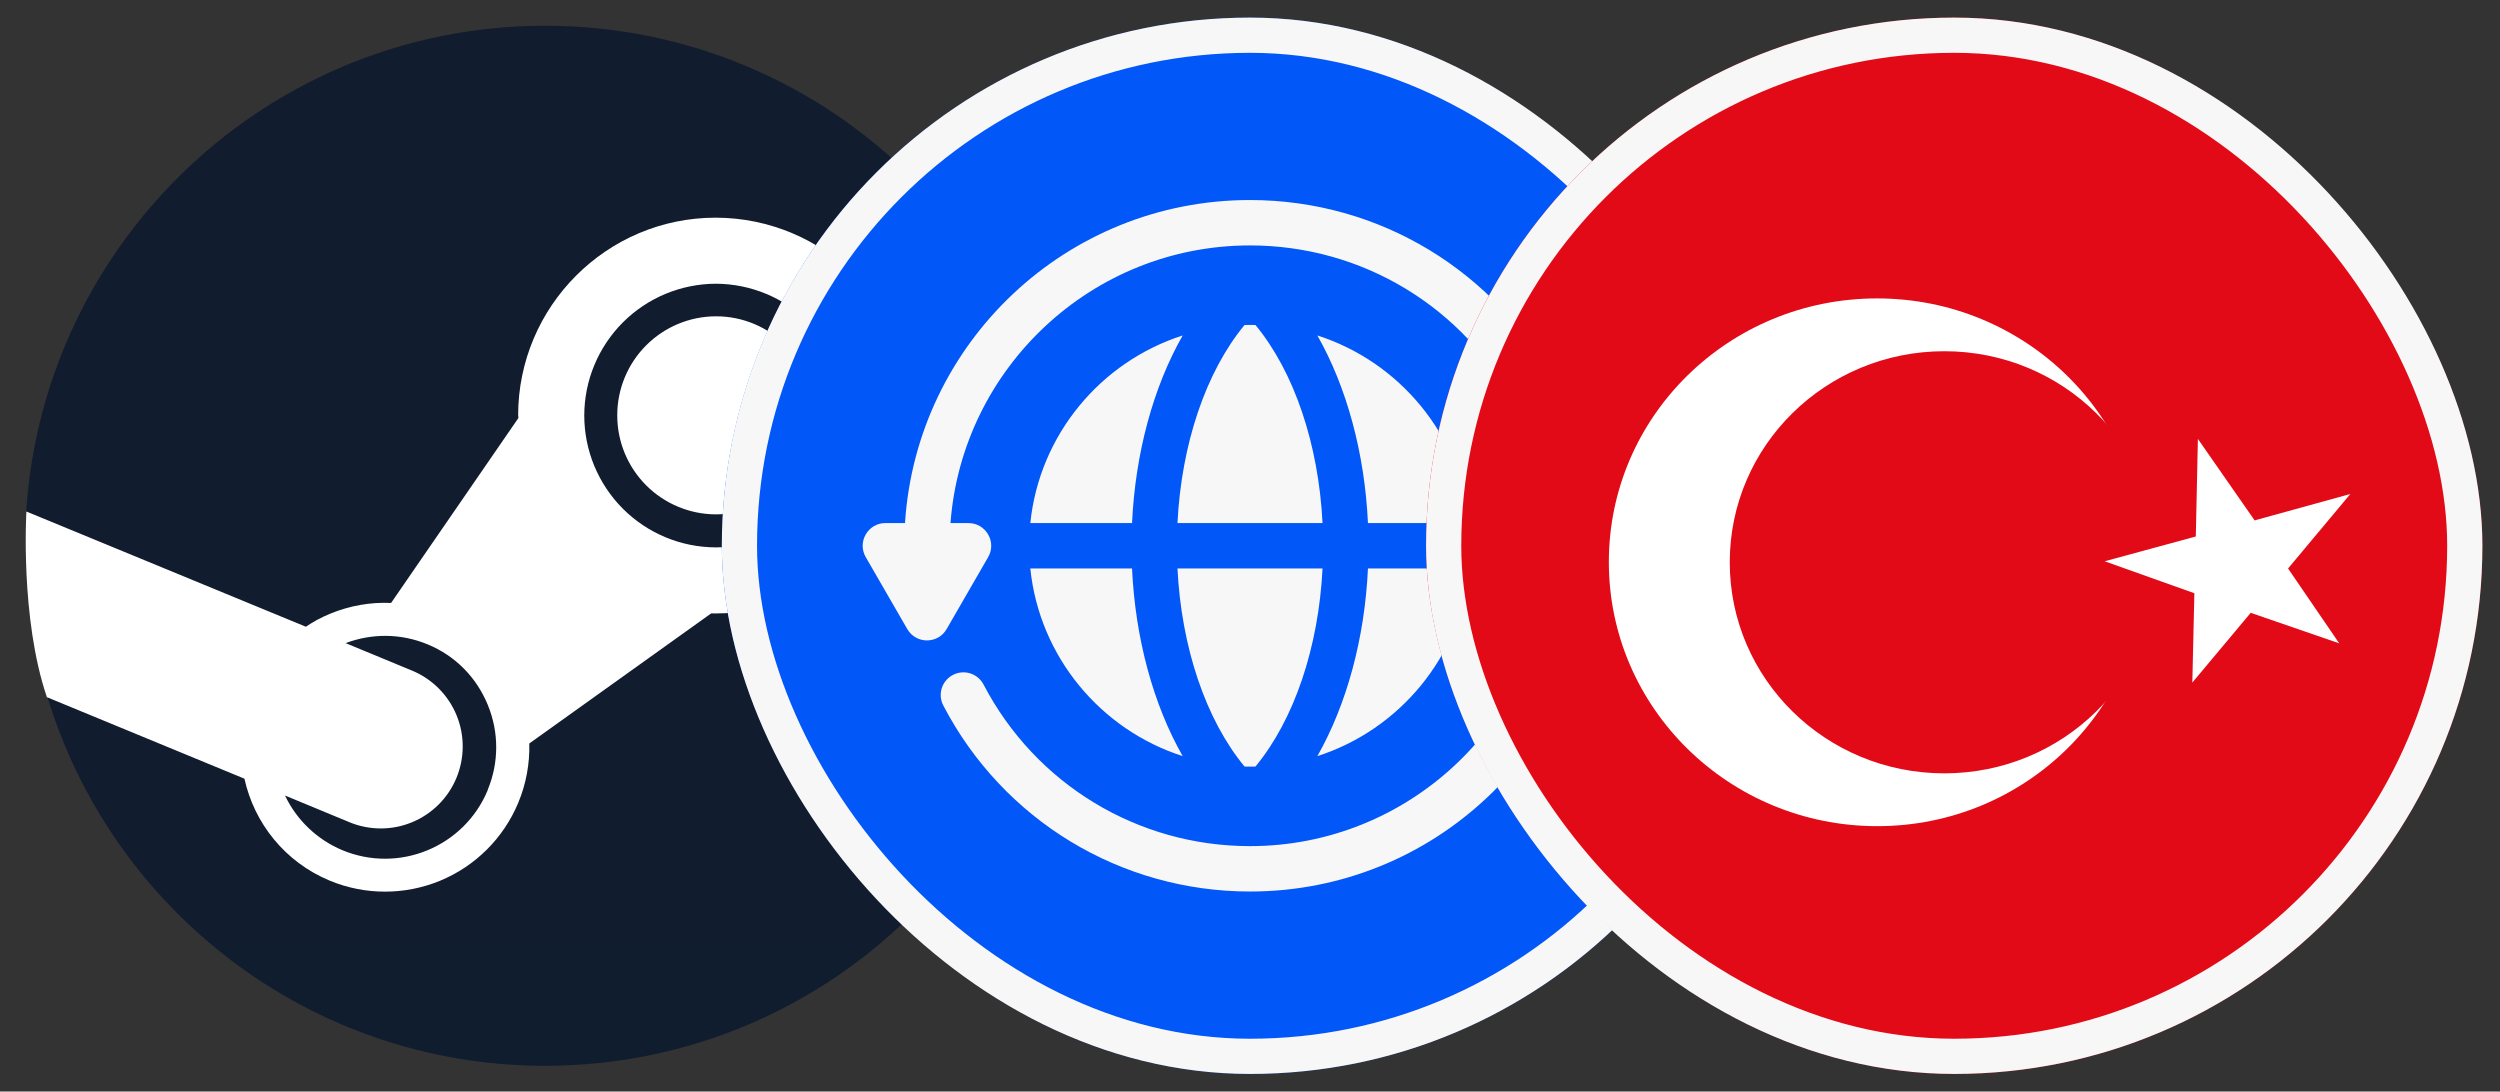
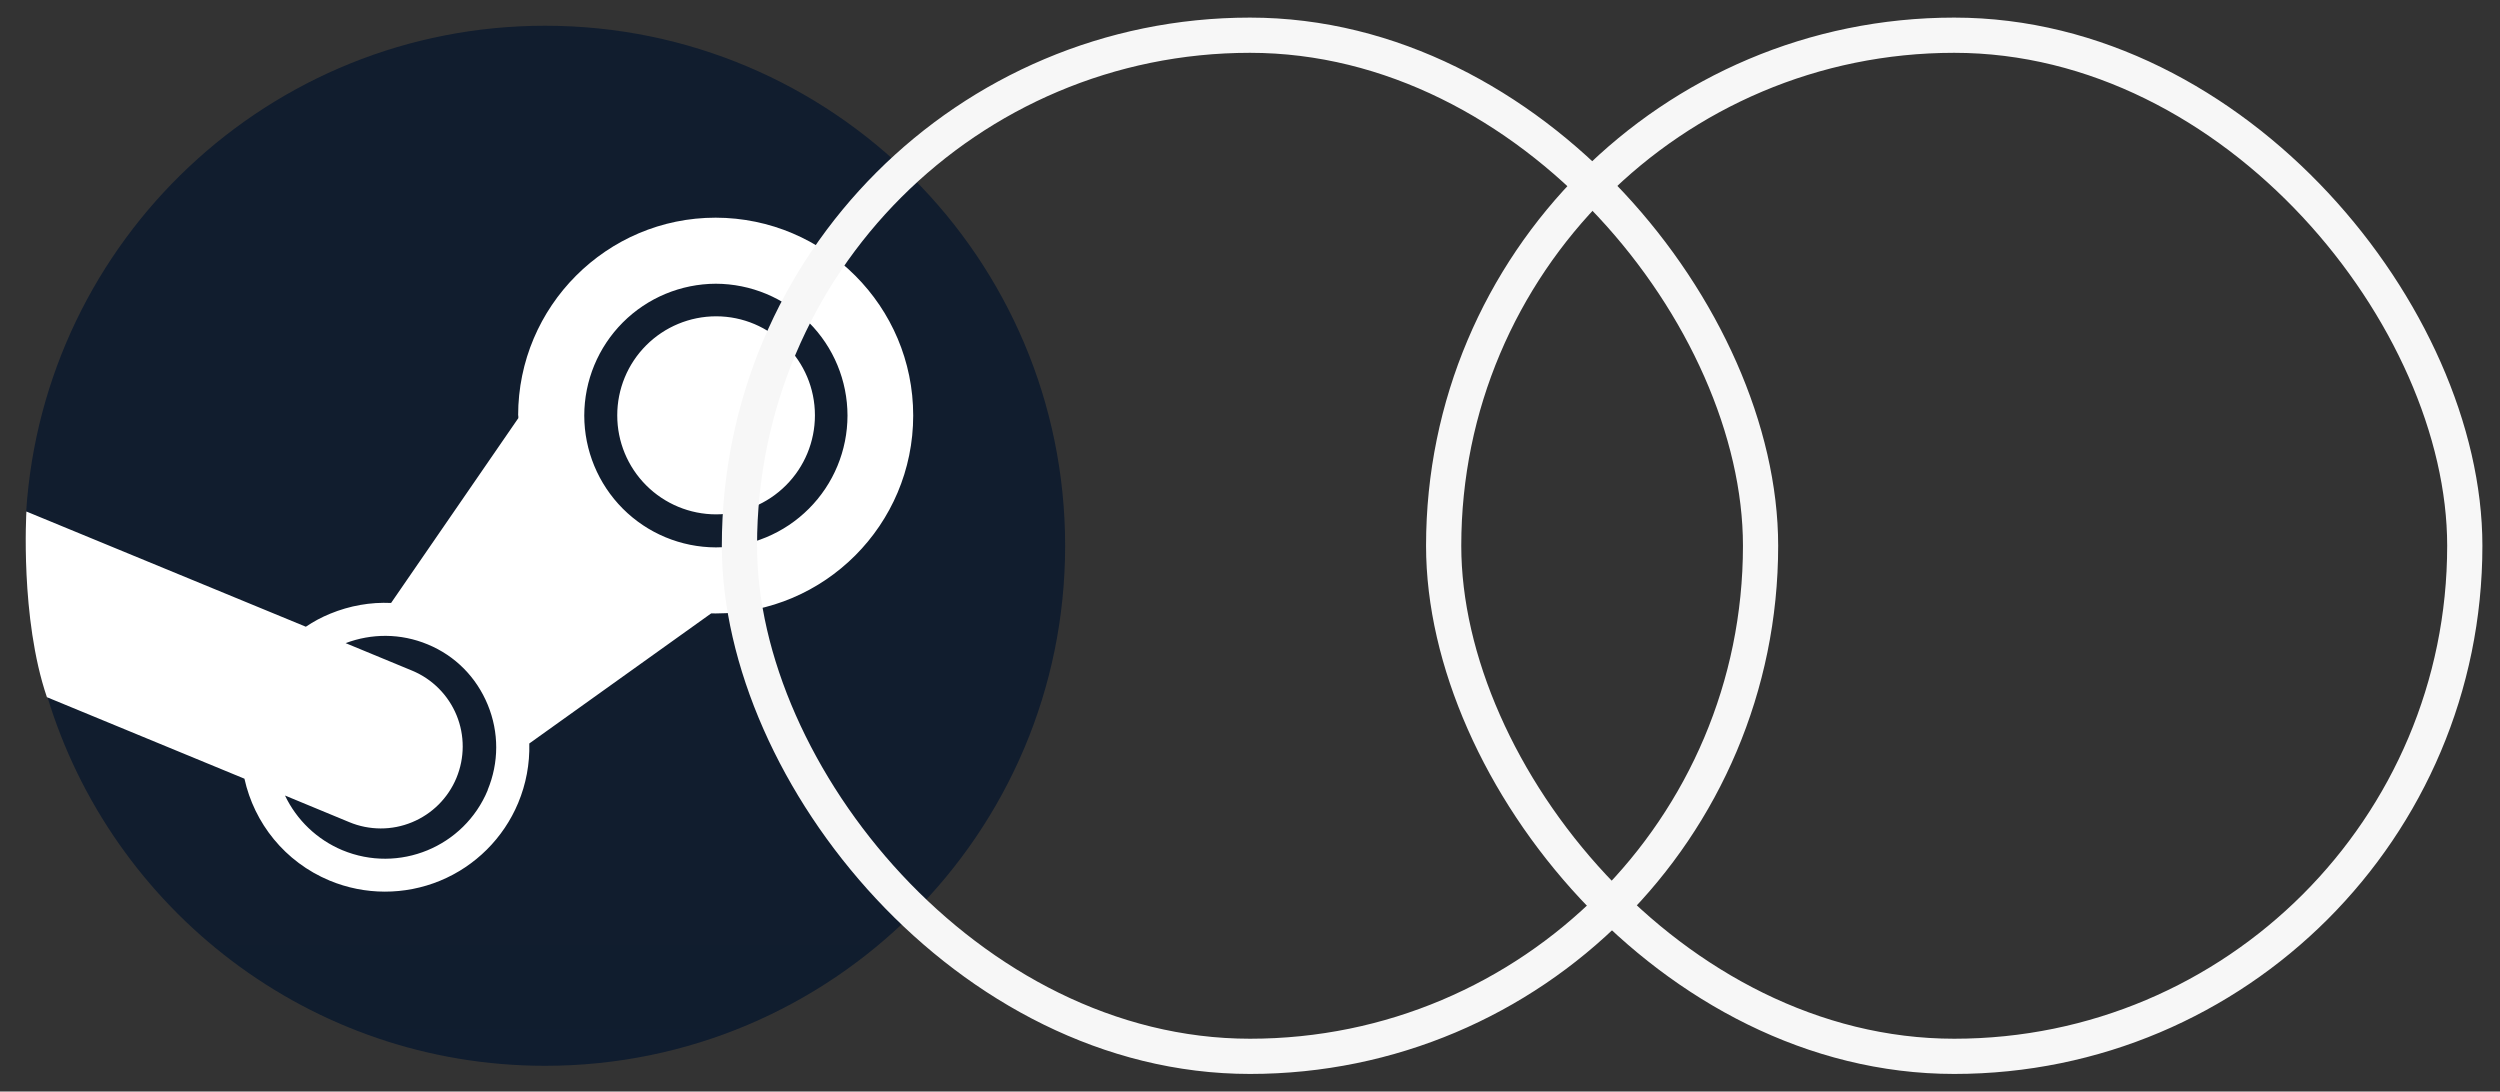
<svg xmlns="http://www.w3.org/2000/svg" width="71" height="31" viewBox="0 0 71 31" fill="none">
  <rect x="0" y="0" width="71" height="31" fill="#333333" stroke="none" />
  <g clip-path="url(#clip0_467_2426)">
    <path d="M1.333 19.747C3.158 25.832 8.802 30.269 15.481 30.269C23.638 30.269 30.25 23.657 30.25 15.5C30.25 7.343 23.638 0.731 15.481 0.731C7.654 0.731 1.25 6.82 0.744 14.519C1.701 16.123 2.072 17.116 1.332 19.747H1.333Z" fill="url(#paint0_linear_467_2426)" />
    <path d="M14.72 11.801L14.721 11.874L11.107 17.124C10.522 17.097 9.935 17.2 9.378 17.429C9.135 17.528 8.903 17.652 8.686 17.799L0.75 14.527C0.75 14.527 0.566 17.549 1.332 19.8L6.942 22.115C7.219 23.374 8.087 24.478 9.361 25.009C10.364 25.426 11.492 25.427 12.496 25.014C13.5 24.6 14.299 23.804 14.717 22.802C14.94 22.268 15.047 21.693 15.032 21.115L20.198 17.42L20.325 17.422C23.42 17.422 25.935 14.899 25.935 11.801C25.935 8.702 23.424 6.188 20.325 6.182C17.232 6.182 14.715 8.702 14.715 11.801H14.72ZM13.852 22.439C13.181 24.055 11.329 24.815 9.72 24.144C9.006 23.844 8.427 23.292 8.094 22.593L9.92 23.349C10.202 23.467 10.505 23.527 10.81 23.528C11.116 23.529 11.418 23.469 11.701 23.352C11.983 23.236 12.24 23.065 12.457 22.849C12.673 22.633 12.845 22.377 12.962 22.095C13.199 21.524 13.201 20.883 12.966 20.312C12.731 19.741 12.279 19.286 11.709 19.048L9.816 18.265C10.545 17.989 11.373 17.979 12.147 18.301C12.932 18.625 13.532 19.237 13.853 20.018C14.174 20.799 14.172 21.661 13.848 22.439M20.33 15.546C19.339 15.543 18.389 15.148 17.688 14.446C16.988 13.744 16.594 12.793 16.593 11.802C16.594 10.81 16.988 9.86 17.688 9.158C18.389 8.456 19.339 8.061 20.33 8.058C21.322 8.061 22.272 8.456 22.973 9.158C23.674 9.859 24.068 10.81 24.069 11.802C24.068 12.793 23.674 13.745 22.973 14.446C22.273 15.148 21.322 15.544 20.33 15.546ZM17.53 11.796C17.529 11.051 17.824 10.336 18.351 9.808C18.877 9.281 19.591 8.984 20.336 8.983C21.884 8.983 23.144 10.243 23.144 11.796C23.144 12.541 22.849 13.256 22.322 13.783C21.796 14.31 21.081 14.607 20.336 14.608C19.591 14.607 18.877 14.31 18.351 13.783C17.824 13.255 17.529 12.541 17.53 11.796Z" fill="white" />
  </g>
  <g clip-path="url(#clip1_467_2426)">
    <path d="M35.5 0.5C31.523 0.5 27.705 2.081 24.895 4.893C22.081 7.707 20.501 11.522 20.5 15.5C20.5 19.477 22.082 23.295 24.895 26.107C27.705 28.919 31.523 30.5 35.5 30.5C39.477 30.5 43.295 28.919 46.105 26.107C48.918 23.295 50.5 19.477 50.5 15.5C50.5 11.523 48.918 7.705 46.105 4.893C43.295 2.081 39.477 0.5 35.5 0.5Z" fill="#0157F8" />
    <g clip-path="url(#clip2_467_2426)">
-       <path d="M44.21 10.963C42.51 7.705 39.172 5.681 35.5 5.681C30.285 5.681 26.032 9.735 25.702 14.855H25.145C24.65 14.855 24.339 15.393 24.587 15.822L25.767 17.866C26.015 18.295 26.636 18.296 26.884 17.866L28.064 15.822C28.311 15.394 28.001 14.856 27.506 14.856H26.994C27.325 10.452 31.013 6.97 35.5 6.97C38.691 6.97 41.59 8.728 43.068 11.559C43.232 11.875 43.621 11.997 43.937 11.832C44.253 11.668 44.375 11.278 44.21 10.963ZM46.413 15.178L45.233 13.134C44.985 12.705 44.364 12.704 44.116 13.134L42.936 15.178C42.689 15.607 42.999 16.145 43.494 16.145H44.006C43.675 20.548 39.987 24.03 35.5 24.03C32.309 24.03 29.41 22.271 27.933 19.441C27.768 19.125 27.378 19.003 27.063 19.168C26.747 19.332 26.625 19.722 26.79 20.037C28.49 23.295 31.828 25.319 35.5 25.319C40.715 25.319 44.968 21.265 45.298 16.145H45.855C46.35 16.145 46.661 15.607 46.413 15.178Z" fill="#F7F7F7" />
      <path d="M33.44 16.145C33.552 18.384 34.244 20.438 35.345 21.77C35.449 21.773 35.545 21.773 35.655 21.77C36.756 20.438 37.448 18.384 37.56 16.145H33.44ZM35.655 9.23C35.551 9.228 35.456 9.227 35.345 9.23C34.244 10.562 33.552 12.616 33.44 14.856H37.56C37.448 12.616 36.756 10.562 35.655 9.23ZM37.413 9.527C38.247 10.994 38.758 12.87 38.85 14.856H41.739C41.482 12.348 39.742 10.274 37.413 9.527ZM32.15 16.145H29.261C29.518 18.652 31.259 20.726 33.588 21.474C32.753 20.006 32.242 18.131 32.15 16.145ZM38.85 16.145C38.758 18.131 38.247 20.006 37.413 21.474C39.742 20.726 41.482 18.652 41.739 16.145H38.85ZM29.261 14.856H32.15C32.242 12.87 32.753 10.994 33.588 9.527C31.258 10.274 29.518 12.348 29.261 14.856Z" fill="#F7F7F7" />
    </g>
  </g>
  <rect x="21" y="1" width="29" height="29" rx="14.5" stroke="#F7F7F7" />
  <g clip-path="url(#clip3_467_2426)">
    <path fill-rule="evenodd" clip-rule="evenodd" d="M40.5 0.5H70.5V30.5H40.5V0.5Z" fill="#E30A17" />
    <path fill-rule="evenodd" clip-rule="evenodd" d="M60.938 15.969C60.938 20.105 57.522 23.463 53.315 23.463C49.107 23.463 45.691 20.105 45.691 15.963C45.691 11.82 49.102 8.475 53.309 8.475C57.516 8.475 60.943 11.826 60.943 15.969H60.938Z" fill="white" />
    <path fill-rule="evenodd" clip-rule="evenodd" d="M61.318 15.969C61.318 19.279 58.588 21.963 55.219 21.963C51.85 21.963 49.125 19.279 49.125 15.969C49.125 12.658 51.85 9.975 55.219 9.975C58.588 9.975 61.312 12.658 61.312 15.969H61.318Z" fill="#E30A17" />
-     <path fill-rule="evenodd" clip-rule="evenodd" d="M62.42 12.465L62.361 15.236L59.772 15.94L62.32 16.848L62.262 19.385L63.92 17.404L66.434 18.271L64.981 16.145L66.75 14.029L64.031 14.779L62.42 12.465Z" fill="white" />
  </g>
  <rect x="41" y="1" width="29" height="29" rx="14.5" stroke="#F7F7F7" />
  <defs>
    <linearGradient id="paint0_linear_467_2426" x1="1476.07" y1="0.731" x2="1476.07" y2="2954.58" gradientUnits="userSpaceOnUse">
      <stop stop-color="#111D2E" />
      <stop offset="0.212" stop-color="#051839" />
      <stop offset="0.407" stop-color="#0A1B48" />
      <stop offset="0.581" stop-color="#132E62" />
      <stop offset="0.738" stop-color="#144B7E" />
      <stop offset="0.873" stop-color="#136497" />
      <stop offset="1" stop-color="#1387B8" />
    </linearGradient>
    <clipPath id="clip0_467_2426">
      <rect width="30" height="30" fill="white" transform="translate(0.5 0.5)" />
    </clipPath>
    <clipPath id="clip1_467_2426">
-       <rect x="20.5" y="0.5" width="30" height="30" rx="15" fill="white" />
-     </clipPath>
+       </clipPath>
    <clipPath id="clip2_467_2426">
-       <rect width="22" height="22" fill="white" transform="translate(24.5 4.5)" />
-     </clipPath>
+       </clipPath>
    <clipPath id="clip3_467_2426">
-       <rect x="40.5" y="0.5" width="30" height="30" rx="15" fill="white" />
-     </clipPath>
+       </clipPath>
  </defs>
</svg>